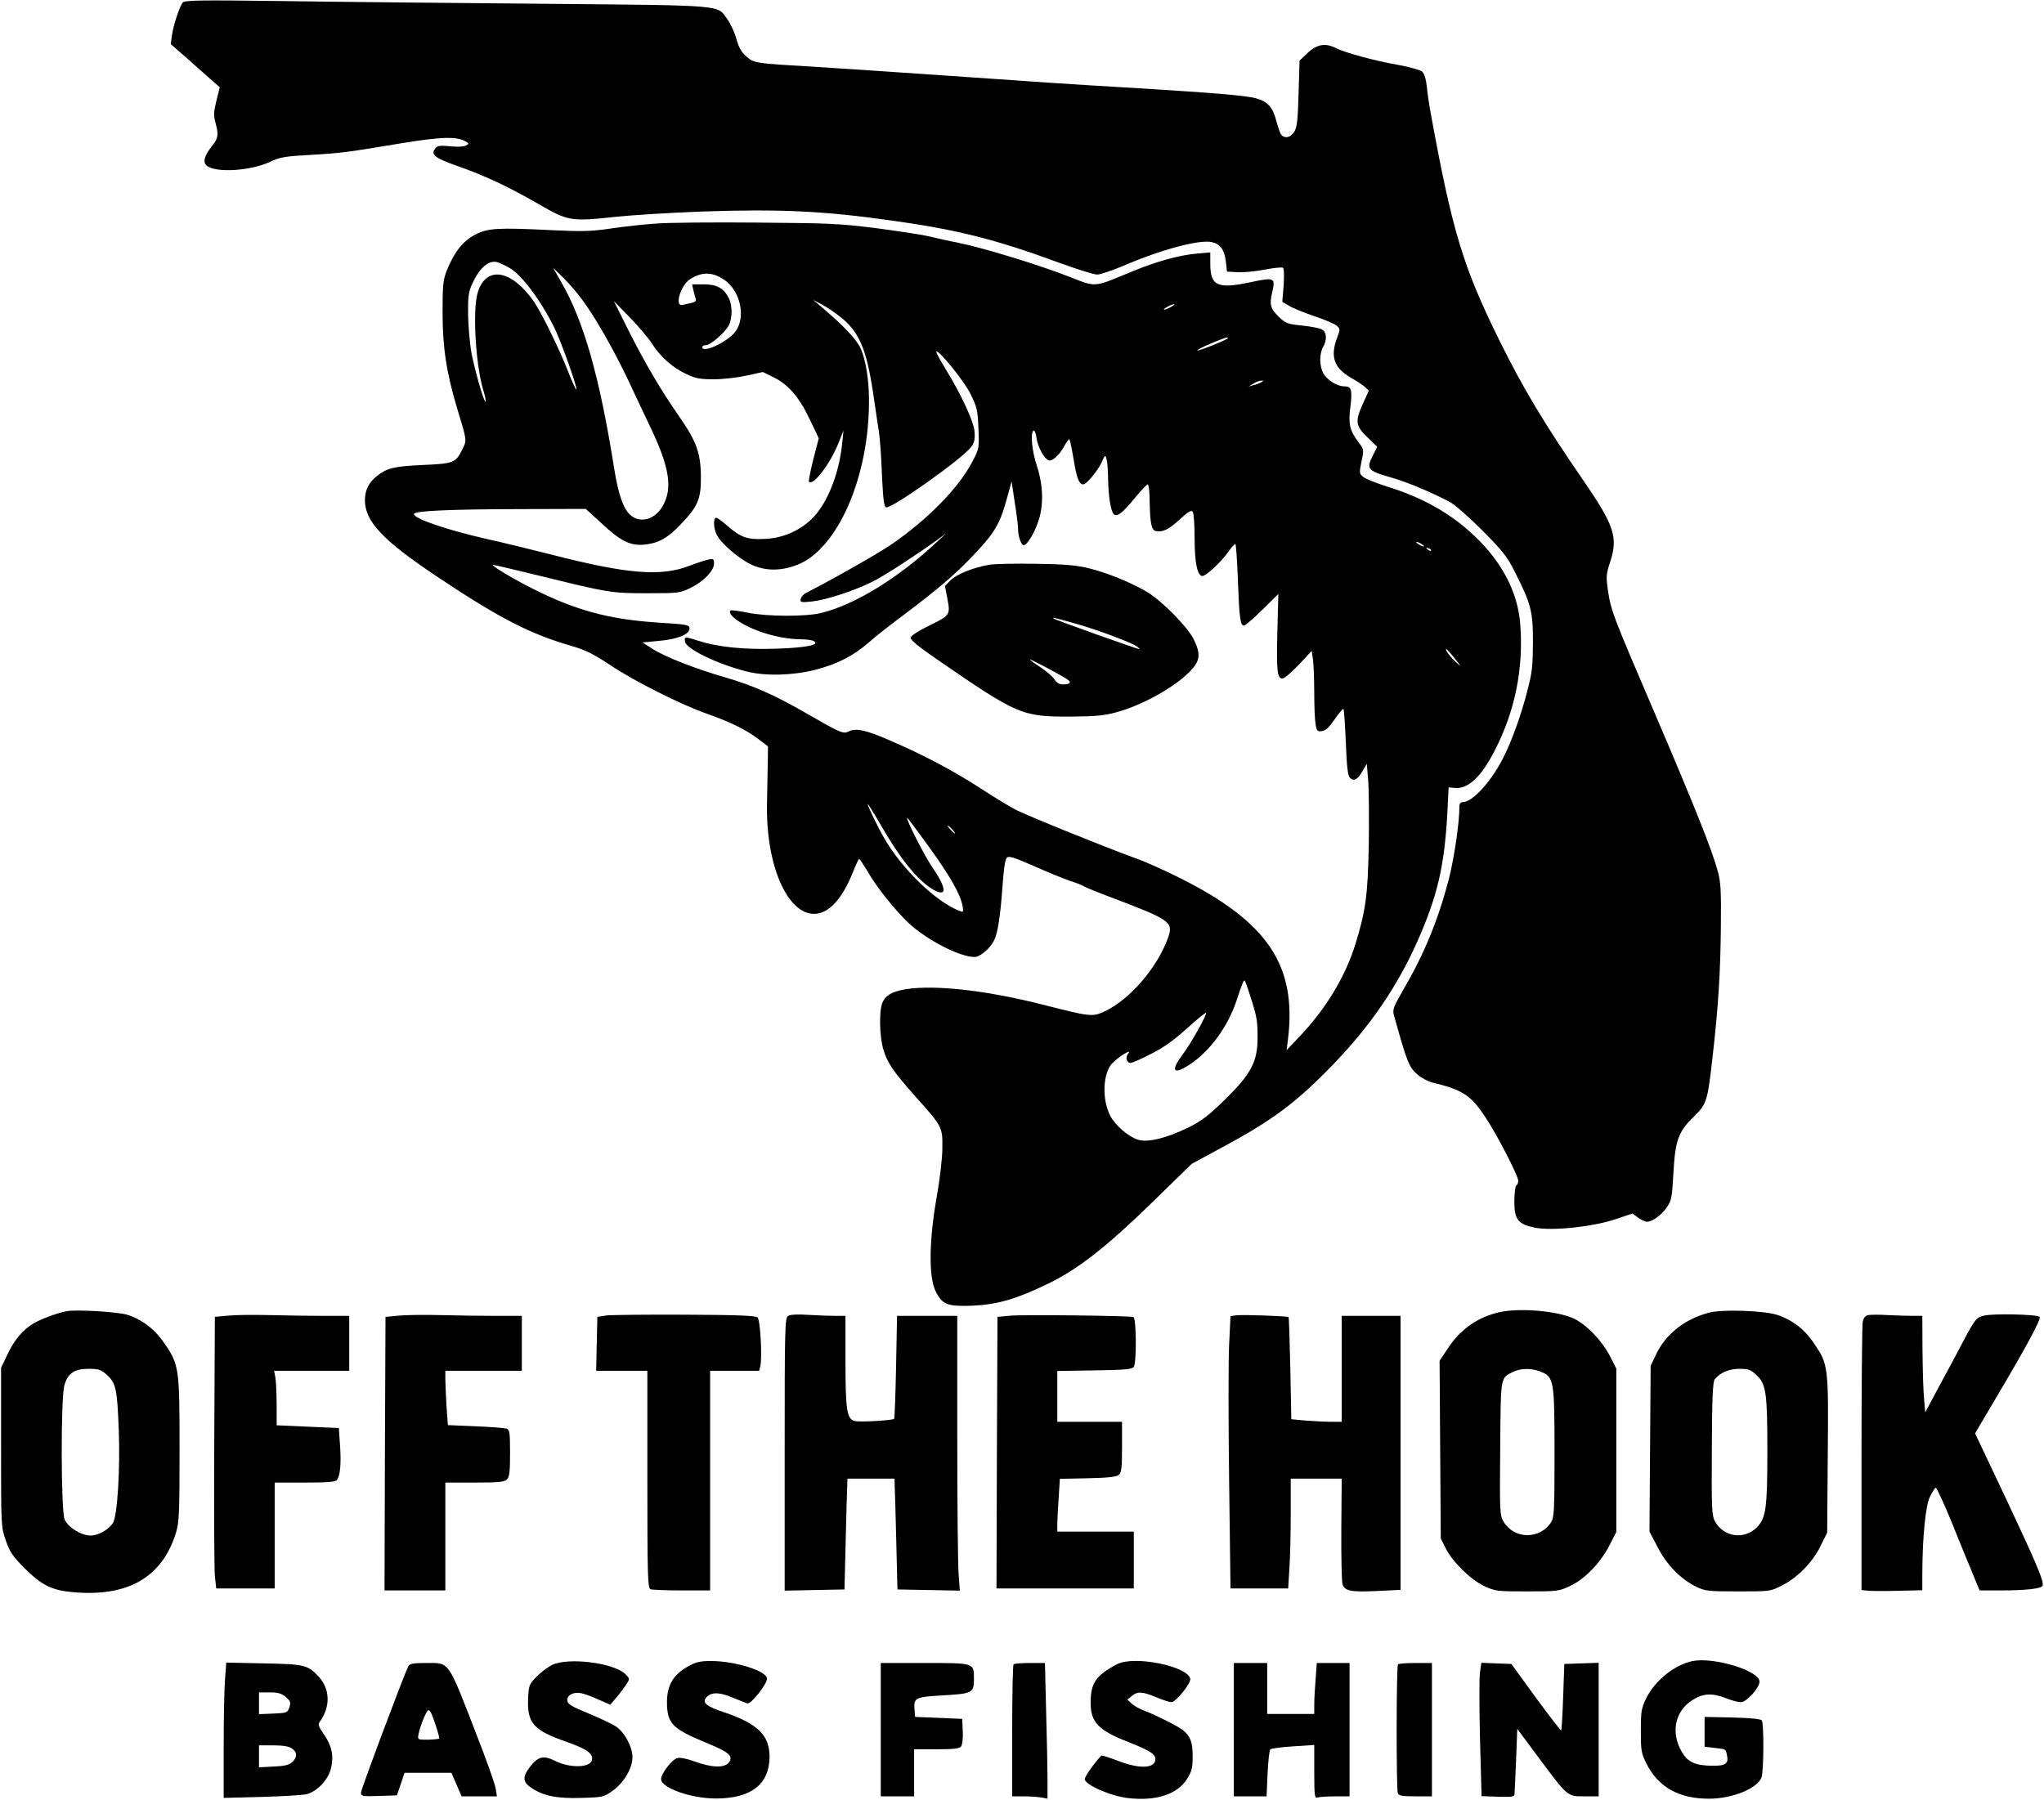
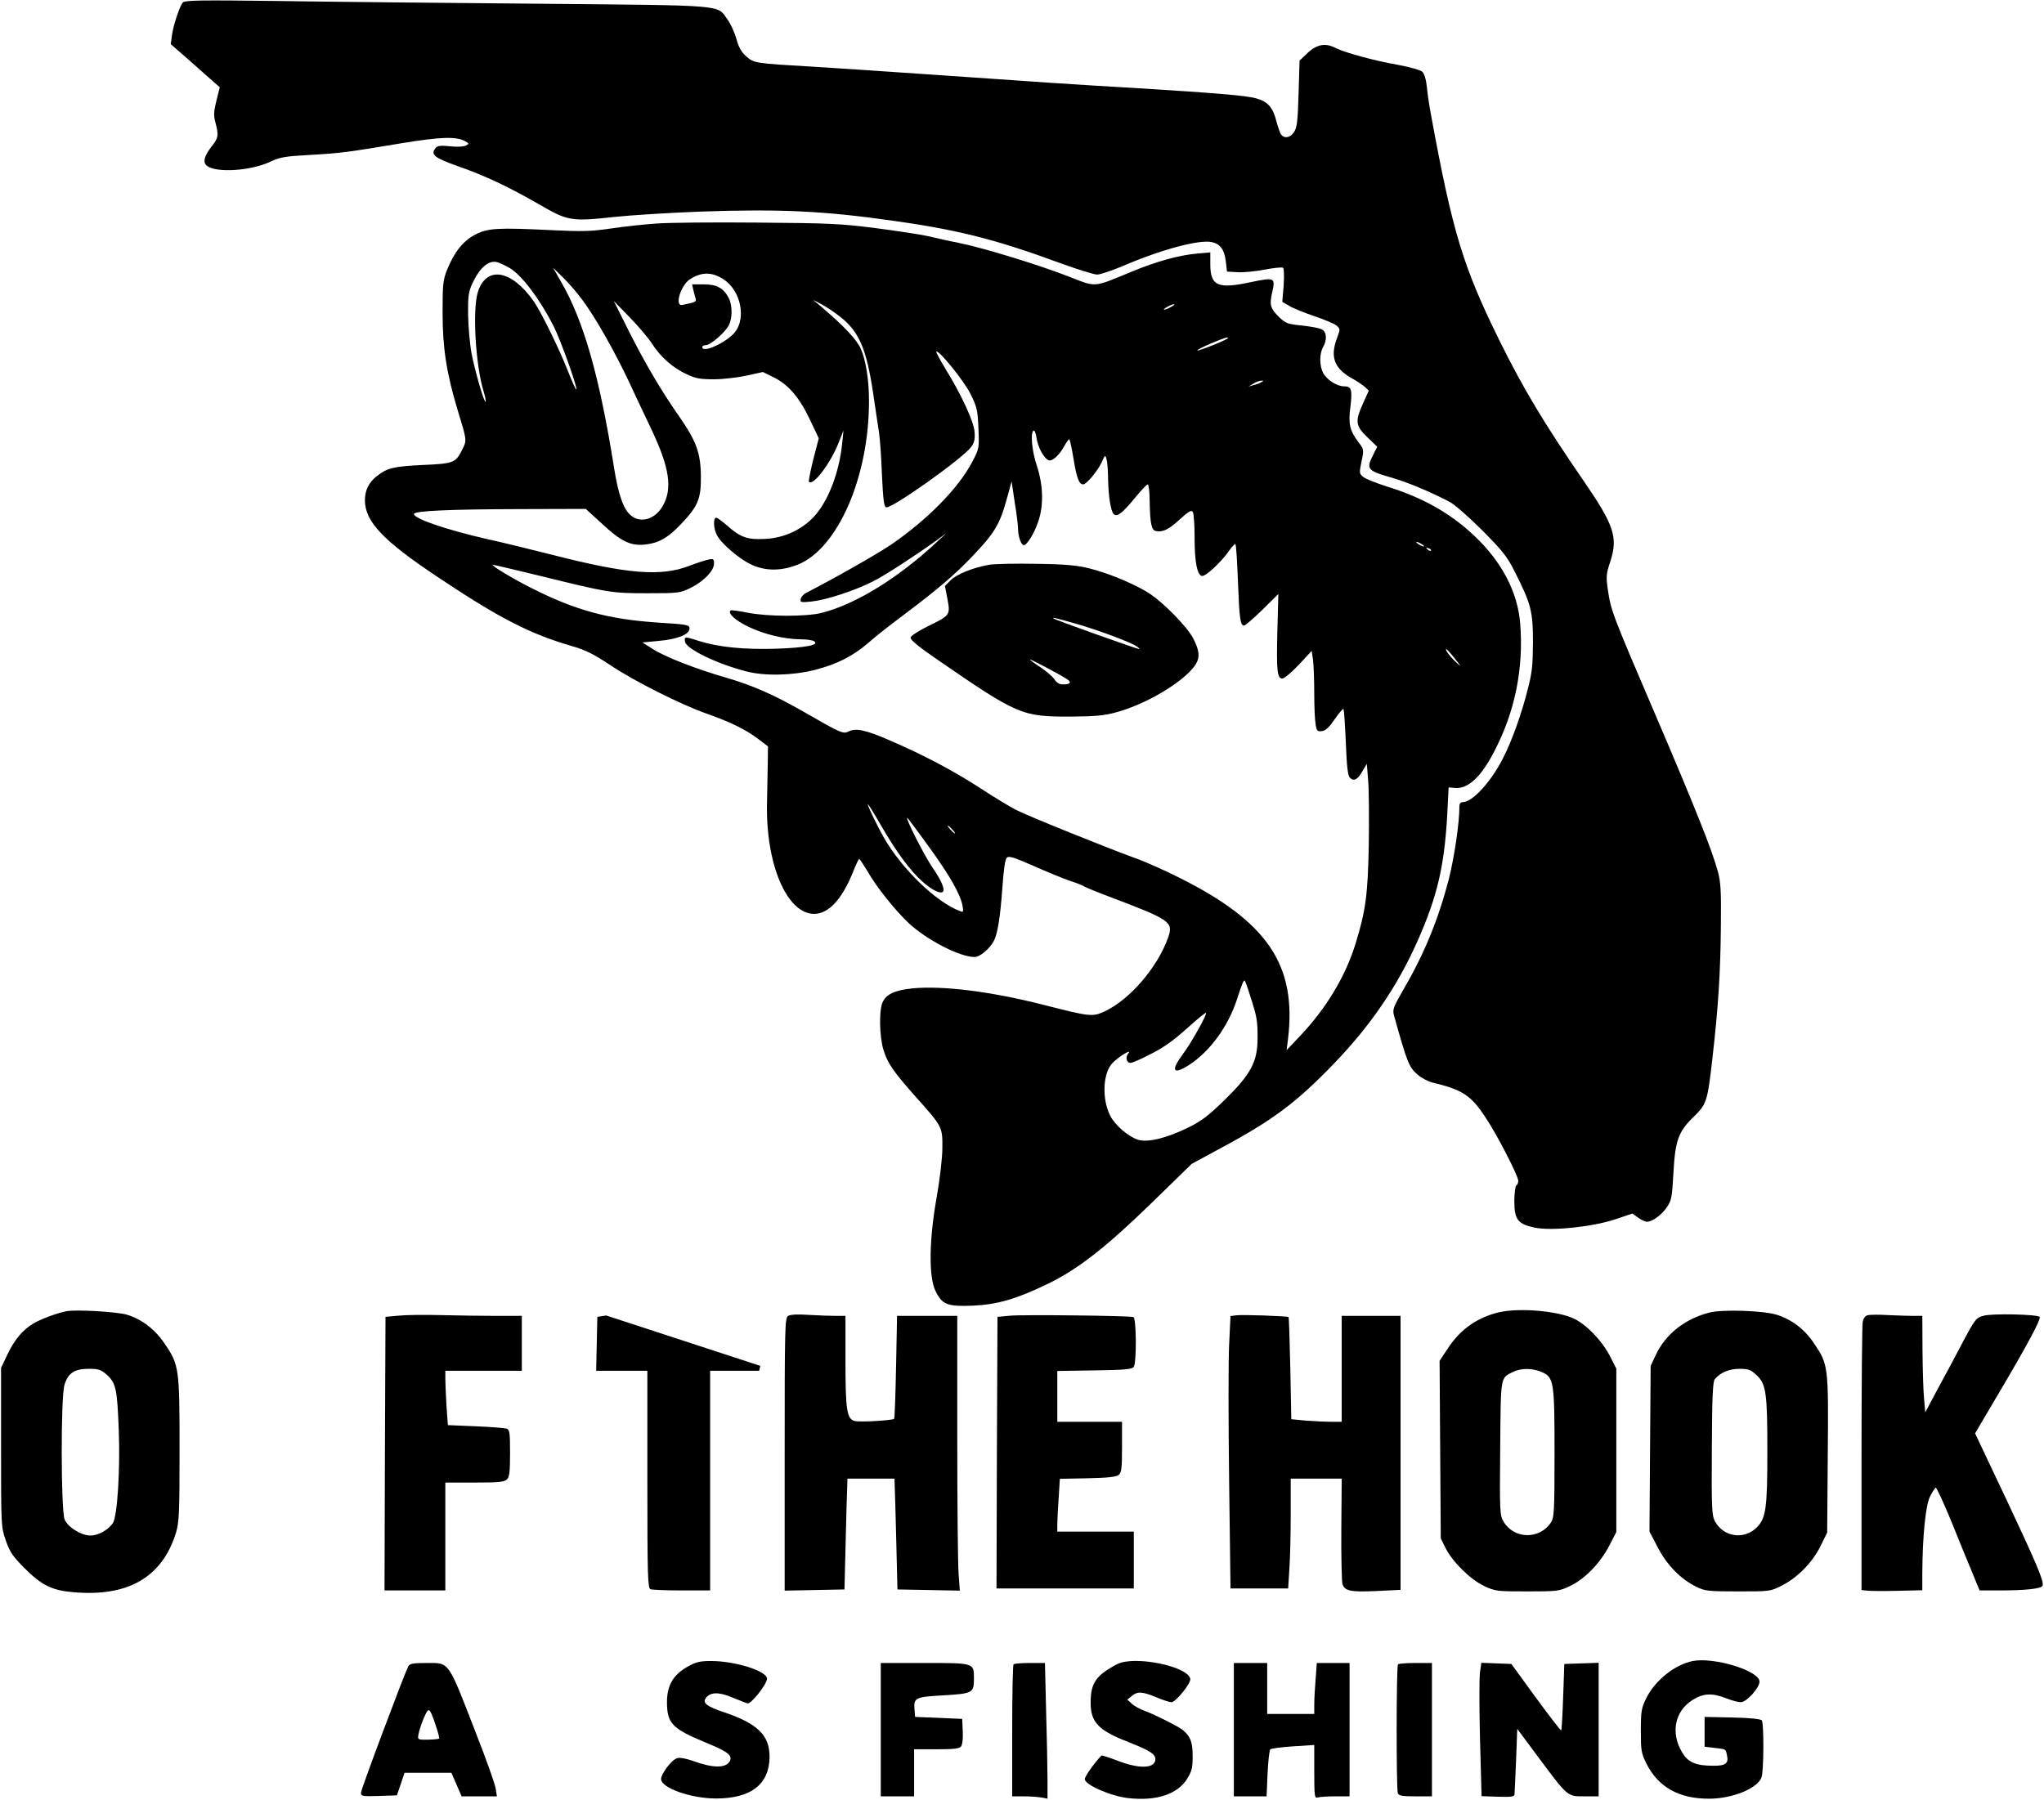
<svg xmlns="http://www.w3.org/2000/svg" version="1.0" width="780.799pt" height="687.827pt" viewBox="0 0 1042 918" preserveAspectRatio="xMidYMid meet">
  <g transform="translate(0,918) scale(0.1,-0.1)" fill="#000000" stroke="none">
    <path d="M931 9167 c-16 -20 -49 -119 -55 -169 l-6 -43 86 -75 c46 -41 102 -91 124 -110 l40 -35 -17 -68 c-14 -56 -15 -75 -5 -112 17 -65 15 -78 -18 -120 -40 -50 -48 -84 -25 -101 50 -37 223 -25 322 21 50 24 77 28 203 35 157 9 188 13 475 61 193 31 269 34 316 9 21 -12 21 -13 4 -22 -10 -6 -44 -8 -80 -4 -48 5 -65 3 -74 -8 -28 -34 -9 -50 109 -92 146 -51 261 -106 418 -196 148 -86 164 -88 387 -64 83 9 278 21 435 27 403 14 628 4 985 -47 327 -46 522 -95 845 -214 90 -33 177 -60 193 -60 16 0 75 20 132 44 193 83 384 134 450 122 45 -9 66 -37 74 -98 l6 -53 53 -3 c29 -2 91 4 138 13 46 9 89 13 94 10 6 -4 7 -39 4 -90 l-7 -84 34 -20 c19 -12 76 -35 126 -52 51 -17 103 -39 115 -48 21 -18 21 -19 5 -62 -37 -97 -17 -155 71 -206 26 -14 57 -35 69 -45 l21 -20 -29 -64 c-42 -93 -39 -115 22 -174 l50 -48 -21 -42 c-36 -70 -29 -80 82 -112 91 -26 202 -72 308 -127 25 -13 99 -78 166 -145 103 -104 127 -133 166 -211 83 -164 93 -201 93 -360 -1 -121 -4 -155 -29 -249 -30 -118 -78 -252 -121 -337 -62 -124 -158 -229 -207 -229 -12 0 -18 -8 -18 -22 0 -85 -26 -259 -54 -371 -53 -204 -125 -381 -231 -562 -53 -93 -57 -103 -48 -135 67 -240 76 -262 120 -300 18 -16 52 -34 75 -40 154 -37 197 -65 271 -178 57 -84 167 -298 167 -323 0 -10 -4 -21 -10 -24 -5 -3 -10 -40 -10 -81 0 -93 18 -116 104 -134 87 -18 295 4 409 42 l89 30 29 -21 c15 -11 36 -21 45 -21 27 0 73 33 101 73 24 35 27 49 34 175 9 166 25 212 104 288 65 63 70 77 95 299 30 260 41 439 43 675 2 178 -1 226 -16 278 -29 108 -121 338 -322 807 -216 504 -222 520 -238 626 -10 69 -9 82 13 148 39 122 18 184 -136 408 -199 289 -309 472 -428 713 -187 378 -241 556 -350 1150 -9 47 -19 113 -22 147 -4 39 -13 68 -24 78 -9 8 -66 24 -126 35 -120 21 -269 62 -314 85 -52 27 -96 20 -143 -24 l-42 -40 -5 -168 c-4 -139 -8 -174 -23 -196 -19 -29 -48 -35 -65 -14 -6 6 -17 39 -26 72 -17 68 -45 99 -104 114 -51 14 -208 27 -597 51 -373 22 -472 29 -1060 70 -231 16 -501 34 -600 40 -294 17 -302 18 -340 52 -25 21 -39 46 -51 89 -9 33 -30 78 -45 99 -56 77 8 72 -958 81 -476 4 -1078 10 -1337 14 -396 5 -473 4 -483 -8z" />
    <path d="M3345 8040 c-60 -4 -164 -15 -230 -25 -100 -15 -149 -16 -295 -9 -285 14 -332 11 -397 -22 -63 -33 -107 -88 -145 -182 -20 -51 -22 -74 -22 -217 0 -178 20 -307 75 -490 49 -160 49 -160 27 -204 -35 -71 -43 -75 -201 -82 -149 -7 -182 -15 -234 -55 -43 -33 -63 -73 -63 -126 1 -109 94 -206 375 -393 313 -209 470 -289 682 -350 69 -20 110 -41 193 -96 122 -82 365 -204 495 -249 114 -40 197 -80 260 -128 l50 -38 -1 -79 c-1 -44 -3 -138 -4 -210 -7 -311 101 -565 240 -565 73 0 141 72 197 210 15 38 30 70 33 70 3 0 22 -29 43 -64 45 -79 137 -194 208 -262 92 -86 261 -174 337 -174 28 0 78 42 100 85 18 35 32 127 42 269 6 88 14 145 22 152 11 11 37 2 136 -41 67 -30 150 -64 185 -76 34 -11 67 -24 72 -28 6 -5 73 -32 150 -61 288 -109 307 -122 281 -198 -54 -154 -196 -319 -324 -379 -62 -29 -74 -28 -312 33 -267 68 -513 99 -669 84 -92 -10 -135 -30 -153 -74 -17 -42 -15 -169 5 -237 21 -70 49 -111 167 -244 135 -151 135 -152 134 -260 0 -51 -13 -159 -29 -250 -39 -219 -41 -407 -6 -478 34 -70 61 -80 190 -75 127 6 223 34 386 113 155 76 297 188 530 415 l200 195 155 84 c262 141 380 230 570 427 186 193 323 393 425 622 102 229 138 383 153 647 l7 140 32 -3 c67 -6 134 56 201 187 106 203 150 424 132 651 -13 161 -93 314 -232 446 -123 117 -267 198 -450 254 -53 17 -106 38 -118 48 -21 17 -21 20 -9 79 13 61 12 62 -16 99 -44 58 -52 92 -41 177 11 90 6 107 -31 107 -38 0 -89 33 -108 69 -19 37 -19 98 0 131 21 37 19 77 -6 90 -11 7 -57 15 -101 20 -72 7 -83 11 -115 41 -47 45 -52 64 -38 126 18 78 14 80 -110 54 -167 -36 -205 -19 -205 93 l0 59 -67 -6 c-93 -8 -208 -40 -338 -94 -194 -80 -174 -79 -317 -23 -154 60 -431 145 -558 171 -52 10 -122 26 -155 34 -33 8 -152 26 -265 41 -187 24 -241 26 -610 29 -223 2 -454 0 -515 -5z m-748 -226 c62 -36 155 -159 226 -299 36 -72 122 -313 115 -321 -3 -2 -22 40 -43 94 -47 119 -135 298 -174 355 -114 163 -244 184 -286 45 -27 -91 -11 -370 30 -503 8 -27 13 -51 10 -53 -7 -7 -53 153 -71 244 -9 49 -17 139 -18 199 -1 95 2 117 22 160 37 80 83 120 127 108 11 -3 39 -16 62 -29z m372 -164 c65 -87 161 -256 234 -410 32 -69 85 -181 118 -250 92 -195 108 -301 58 -389 -38 -68 -111 -91 -161 -51 -39 30 -66 106 -88 246 -74 465 -155 750 -271 949 l-40 70 51 -50 c28 -27 73 -79 99 -115z m722 104 c84 -57 113 -193 57 -266 -40 -52 -168 -112 -168 -78 0 6 8 10 18 10 24 0 98 64 117 101 19 36 19 102 0 139 -26 51 -61 70 -127 70 l-60 0 6 -27 c4 -16 9 -36 12 -45 5 -17 1 -19 -68 -33 -41 -8 -8 100 39 131 61 39 114 38 174 -2z m593 -190 c96 -76 133 -163 167 -388 11 -77 25 -168 30 -201 5 -33 12 -131 15 -218 6 -121 10 -160 21 -164 26 -10 392 250 434 308 17 24 20 40 17 79 -5 53 -67 187 -148 319 -28 46 -49 85 -47 88 12 11 142 -150 174 -215 33 -66 37 -82 41 -176 4 -103 4 -103 -32 -172 -70 -134 -231 -297 -416 -423 -68 -46 -291 -173 -430 -244 -14 -7 -26 -21 -28 -31 -4 -18 1 -19 58 -13 73 8 217 55 310 102 62 31 218 133 325 210 l50 37 -45 -42 c-197 -185 -415 -320 -590 -365 -78 -20 -276 -20 -380 1 -45 9 -83 14 -86 11 -15 -14 23 -50 89 -82 80 -39 183 -64 267 -65 30 0 62 -4 70 -10 30 -19 -44 -33 -195 -38 -162 -5 -292 8 -390 39 -75 24 -77 24 -73 -3 5 -37 167 -115 314 -152 94 -24 233 -21 348 8 114 29 195 71 274 139 31 28 111 91 177 140 169 127 258 202 346 294 121 126 146 168 184 308 l22 80 16 -107 c10 -59 17 -120 17 -137 0 -36 16 -81 29 -81 16 0 52 57 73 118 29 82 27 185 -6 286 -26 78 -34 170 -17 180 5 3 12 -13 15 -37 7 -48 38 -105 62 -114 18 -7 55 26 80 73 10 18 21 34 25 34 3 0 13 -46 22 -101 16 -98 28 -129 49 -129 17 0 74 69 94 112 17 39 19 40 25 17 4 -13 8 -60 8 -104 2 -90 14 -162 29 -177 16 -16 44 5 107 82 31 38 61 70 66 70 5 0 10 -39 10 -87 2 -112 9 -147 32 -151 35 -7 66 8 122 60 45 41 59 49 66 37 5 -8 9 -66 9 -129 0 -123 12 -188 36 -197 17 -6 98 68 141 130 14 20 28 35 31 32 4 -3 9 -88 13 -189 7 -188 12 -226 31 -226 6 0 48 36 93 80 l82 81 -5 -189 c-5 -205 -1 -242 26 -242 9 0 47 32 83 70 l66 71 7 -47 c3 -26 6 -101 6 -168 0 -67 3 -138 7 -159 5 -34 9 -38 32 -35 19 2 37 19 65 60 22 32 42 55 45 53 3 -3 8 -80 12 -171 5 -125 10 -169 21 -180 20 -20 39 -10 64 34 l22 37 7 -86 c4 -47 5 -196 3 -330 -5 -256 -16 -334 -68 -503 -51 -165 -150 -329 -280 -466 l-71 -75 7 55 c46 378 -103 599 -553 824 -73 37 -174 82 -225 100 -151 55 -545 214 -608 246 -31 16 -113 65 -181 110 -134 87 -289 170 -464 245 -121 53 -174 64 -209 45 -27 -14 -42 -7 -216 93 -159 92 -272 142 -410 182 -159 46 -311 106 -375 147 l-50 32 83 8 c95 8 157 33 157 63 0 19 -10 21 -170 31 -246 17 -414 63 -635 175 -94 47 -212 118 -197 119 4 0 107 -24 230 -54 361 -89 374 -91 557 -91 161 0 167 1 222 28 66 33 118 87 118 123 0 23 -3 26 -27 21 -16 -3 -59 -17 -98 -32 -145 -56 -315 -43 -704 57 -108 27 -253 63 -323 78 -211 48 -378 105 -378 129 0 16 179 24 536 25 l340 1 80 -73 c98 -92 148 -116 219 -109 72 7 120 34 186 104 87 91 103 129 102 243 -1 120 -23 180 -109 304 -95 136 -176 274 -260 441 l-75 150 80 -82 c44 -45 96 -106 115 -136 44 -68 105 -122 176 -155 46 -22 69 -26 140 -26 47 0 122 9 167 19 l82 18 55 -27 c75 -37 130 -101 184 -214 l46 -97 -28 -108 c-15 -60 -25 -111 -22 -114 22 -22 110 95 151 199 l25 63 -6 -60 c-15 -154 -71 -299 -144 -379 -63 -68 -155 -110 -250 -114 -90 -5 -125 8 -192 67 -25 22 -51 41 -57 41 -16 0 -14 -56 4 -89 22 -43 113 -121 175 -150 71 -33 150 -34 235 -1 205 80 366 448 365 837 0 105 -16 205 -41 263 -20 47 -87 118 -199 213 l-45 38 42 -22 c23 -12 67 -41 97 -65z m1686 51 c-14 -8 -29 -14 -35 -14 -5 0 1 6 15 14 14 8 30 14 35 14 6 0 -1 -6 -15 -14z m290 -159 c0 -7 -152 -68 -156 -63 -3 2 28 18 68 35 74 31 88 35 88 28z m170 -225 c-8 -5 -26 -12 -40 -15 l-25 -7 25 15 c14 9 32 15 40 15 13 0 13 -1 0 -8z m830 -837 c0 -2 -9 0 -20 6 -11 6 -20 13 -20 16 0 2 9 0 20 -6 11 -6 20 -13 20 -16z m35 -22 c-3 -3 -11 0 -18 7 -9 10 -8 11 6 5 10 -3 15 -9 12 -12z m121 -549 c36 -46 36 -47 5 -18 -30 28 -57 65 -48 65 3 0 22 -21 43 -47z m-2926 -850 c80 -138 148 -231 212 -288 48 -43 92 -65 105 -52 11 12 -8 58 -54 124 -41 60 -139 253 -128 253 2 0 51 -66 109 -146 108 -149 161 -242 173 -303 5 -31 4 -34 -13 -27 -120 45 -293 211 -386 371 -35 61 -90 175 -84 175 2 0 32 -48 66 -107z m365 -23 c10 -11 16 -20 13 -20 -3 0 -13 9 -23 20 -10 11 -16 20 -13 20 3 0 13 -9 23 -20z m1518 -847 c35 -109 38 -126 38 -216 0 -121 -34 -184 -165 -313 -85 -83 -119 -109 -187 -143 -112 -55 -207 -78 -257 -63 -49 15 -117 74 -142 122 -44 86 -38 220 12 270 35 36 103 75 79 47 -15 -19 -8 -47 13 -47 8 0 54 20 102 45 63 31 116 69 183 129 52 47 97 84 99 81 7 -7 -76 -155 -119 -212 -62 -83 -49 -106 32 -54 107 69 199 195 245 335 27 83 33 96 39 96 2 0 15 -35 28 -77z" />
    <path d="M5042 6300 c-84 -15 -165 -48 -196 -79 l-29 -29 13 -67 c15 -82 14 -83 -103 -140 -46 -23 -83 -47 -85 -56 -2 -12 41 -47 140 -115 410 -282 427 -289 683 -288 118 1 166 5 226 22 131 35 296 127 375 208 53 55 57 89 18 167 -30 58 -143 175 -219 227 -67 46 -209 106 -309 131 -64 16 -122 22 -271 24 -104 2 -214 0 -243 -5z m441 -300 c113 -32 279 -94 312 -116 11 -8 16 -14 13 -14 -10 0 -432 150 -437 156 -7 7 2 5 112 -26z m-41 -285 c22 -15 13 -25 -23 -25 -18 0 -32 8 -43 25 -9 14 -41 42 -71 62 -30 19 -55 38 -55 40 0 5 162 -81 192 -102z" />
    <path d="M340 2494 c-51 -10 -126 -38 -167 -61 -57 -33 -100 -84 -137 -163 l-31 -65 0 -405 c0 -402 0 -406 24 -475 21 -60 35 -80 95 -141 88 -88 141 -114 249 -123 279 -25 454 76 524 304 16 54 18 99 18 425 0 415 -2 431 -78 541 -48 71 -115 122 -190 145 -51 15 -258 27 -307 18z m206 -326 c45 -42 51 -72 59 -278 8 -201 -7 -442 -30 -477 -23 -34 -74 -63 -114 -63 -48 0 -115 42 -132 82 -19 45 -20 622 -1 685 18 61 51 83 123 83 53 0 63 -4 95 -32z" />
    <path d="M7645 2489 c-110 -25 -197 -85 -260 -179 l-46 -69 3 -453 3 -453 25 -50 c36 -71 127 -160 197 -193 56 -26 65 -27 218 -27 153 0 163 1 218 27 75 35 153 115 200 204 l37 72 0 416 0 417 -31 61 c-40 79 -118 161 -183 193 -82 40 -277 57 -381 34z m211 -304 c66 -27 69 -46 69 -415 0 -297 -2 -328 -18 -353 -58 -89 -189 -86 -242 4 -19 32 -20 49 -17 373 3 373 0 358 65 390 40 20 97 20 143 1z" />
    <path d="M8715 2487 c-125 -32 -224 -110 -273 -215 l-27 -57 -3 -423 -3 -422 42 -80 c46 -90 118 -163 196 -201 45 -22 60 -24 213 -24 163 0 166 0 224 30 80 40 157 119 197 201 l34 69 3 397 c4 452 3 461 -71 569 -47 71 -113 121 -190 145 -69 21 -275 28 -342 11z m240 -319 c49 -46 55 -91 55 -388 0 -292 -7 -341 -54 -389 -65 -64 -169 -49 -213 31 -16 30 -18 62 -16 371 1 263 5 342 15 354 28 34 73 53 126 53 45 0 57 -4 87 -32z" />
-     <path d="M1160 2471 l-65 -6 -3 -630 c-2 -346 0 -658 3 -692 l7 -63 149 0 149 0 0 270 0 270 154 0 c111 0 156 3 163 13 17 20 23 87 16 178 l-6 87 -158 7 -159 7 0 101 c0 56 -3 119 -6 140 l-7 37 192 0 191 0 0 140 0 140 -128 0 c-71 0 -196 2 -278 4 -82 2 -178 1 -214 -3z" />
    <path d="M2030 2471 l-65 -6 -3 -697 -2 -698 155 0 155 0 0 275 0 275 149 0 c123 0 152 3 165 16 13 12 16 40 16 134 0 103 -2 119 -17 125 -10 3 -81 9 -159 12 l-141 6 -7 96 c-3 53 -6 115 -6 139 l0 42 195 0 195 0 0 140 0 140 -133 0 c-74 0 -201 2 -283 4 -82 2 -178 1 -214 -3z" />
-     <path d="M3090 2472 l-45 -7 -3 -137 -3 -138 131 0 130 0 0 -554 c0 -496 2 -554 16 -560 9 -3 81 -6 160 -6 l144 0 0 560 0 560 125 0 125 0 6 25 c10 42 0 233 -14 247 -9 9 -102 13 -370 14 -196 1 -377 -1 -402 -4z" />
+     <path d="M3090 2472 l-45 -7 -3 -137 -3 -138 131 0 130 0 0 -554 c0 -496 2 -554 16 -560 9 -3 81 -6 160 -6 l144 0 0 560 0 560 125 0 125 0 6 25 z" />
    <path d="M4018 2470 c-17 -10 -18 -55 -18 -706 l0 -695 153 3 152 3 6 245 c3 135 7 262 8 283 l1 37 120 0 120 0 1 -37 c1 -21 5 -148 8 -283 l6 -245 159 -3 159 -3 -6 83 c-4 46 -7 361 -7 701 l0 617 -154 0 -153 0 -5 -260 c-3 -143 -7 -263 -10 -265 -8 -8 -175 -18 -201 -11 -40 10 -47 55 -47 309 l0 227 -48 0 c-27 0 -89 2 -138 5 -56 4 -95 2 -106 -5z" />
    <path d="M5150 2471 l-65 -6 -3 -692 -2 -693 350 0 350 0 0 145 0 145 -195 0 -195 0 0 38 c0 20 3 81 7 134 l6 97 142 3 c102 2 147 7 158 17 14 11 17 35 17 142 l0 129 -165 0 -165 0 0 129 0 130 190 3 c156 2 192 6 200 18 15 24 13 250 -2 254 -23 7 -561 13 -628 7z" />
    <path d="M6304 2473 l-31 -4 -7 -145 c-4 -80 -4 -393 0 -695 l7 -549 147 0 147 0 6 97 c4 54 7 180 7 281 l0 182 130 0 130 0 -2 -257 c-1 -142 2 -268 6 -281 12 -35 41 -41 174 -35 l122 6 0 698 0 699 -150 0 -150 0 0 -270 0 -270 -53 0 c-30 0 -88 3 -129 6 l-75 7 -5 259 c-3 142 -7 260 -9 262 -7 5 -232 13 -265 9z" />
    <path d="M9524 2474 c-15 -3 -24 -15 -28 -36 -3 -17 -6 -331 -6 -698 l0 -668 28 -3 c15 -2 84 -3 155 -1 l127 3 0 87 c1 190 17 346 39 390 11 22 24 43 29 46 4 3 41 -77 82 -177 40 -100 89 -219 108 -264 l34 -83 107 0 c130 0 208 9 214 24 8 21 -24 99 -184 439 l-160 338 121 205 c151 255 217 380 208 389 -13 13 -240 18 -284 6 -39 -10 -44 -16 -104 -128 -34 -65 -92 -174 -129 -241 l-66 -124 -6 69 c-4 37 -7 148 -8 246 l-1 177 -47 0 c-27 0 -84 2 -128 4 -44 3 -90 2 -101 0z" />
    <path d="M8630 710 c-90 -17 -193 -99 -237 -189 -25 -51 -28 -66 -28 -166 0 -100 2 -115 28 -167 60 -121 167 -181 321 -180 117 0 245 52 266 108 12 29 13 273 2 291 -5 7 -55 13 -150 15 l-142 3 0 -76 0 -76 51 -6 c60 -7 56 -5 63 -37 10 -42 -7 -55 -71 -54 -88 0 -129 18 -158 69 -59 99 -37 209 53 266 55 35 101 37 172 9 28 -11 61 -20 75 -20 29 0 95 73 95 105 0 55 -230 126 -340 105z" />
-     <path d="M2814 690 c-22 -11 -58 -38 -79 -60 -38 -39 -40 -44 -43 -113 -5 -123 27 -160 193 -218 105 -37 138 -60 133 -92 -6 -42 -113 -45 -191 -5 -56 28 -85 21 -125 -31 -40 -53 -38 -78 7 -108 61 -41 131 -55 254 -51 111 3 114 4 162 38 56 40 99 114 99 170 0 52 -40 127 -84 156 -21 14 -85 44 -141 67 -83 34 -105 47 -107 64 -4 28 30 47 70 39 17 -3 57 -18 90 -33 l59 -26 32 38 c18 21 40 51 50 66 18 28 18 29 -5 52 -58 58 -292 87 -374 47z" />
    <path d="M3503 680 c-72 -41 -103 -96 -103 -179 0 -109 26 -136 198 -207 114 -47 137 -65 122 -95 -20 -36 -85 -36 -189 2 -30 11 -65 18 -78 14 -27 -6 -83 -79 -83 -107 0 -45 152 -99 280 -99 178 0 271 72 273 210 1 112 -60 172 -233 230 -84 28 -108 46 -94 69 22 34 66 36 135 7 35 -14 71 -29 79 -31 18 -6 100 98 100 126 0 39 -162 90 -285 90 -59 0 -78 -5 -122 -30z" />
    <path d="M5695 694 c-108 -57 -135 -96 -135 -196 0 -101 39 -142 197 -203 104 -41 133 -60 133 -85 0 -48 -79 -52 -191 -9 -44 17 -82 29 -84 27 -37 -38 -85 -107 -85 -120 0 -29 132 -87 221 -97 144 -16 250 19 300 97 25 40 29 56 29 117 0 71 -11 101 -50 133 -22 18 -137 76 -192 97 -26 9 -57 26 -69 38 l-22 20 23 19 c29 24 53 23 125 -7 33 -14 68 -25 77 -25 22 0 100 97 96 119 -13 65 -285 120 -373 75z" />
-     <path d="M1147 618 c-4 -45 -7 -201 -7 -345 l0 -261 193 5 c105 3 209 9 230 14 56 15 112 75 125 136 14 63 2 114 -39 172 -25 36 -29 48 -20 60 57 78 54 170 -7 234 -54 57 -71 61 -278 65 l-191 4 -6 -84z m310 -92 c24 -21 26 -27 18 -52 -10 -28 -13 -29 -83 -32 l-72 -3 0 56 0 55 54 0 c43 0 61 -5 83 -24z m31 -262 c28 -19 28 -45 1 -70 -15 -14 -40 -20 -95 -22 l-74 -4 0 56 0 56 73 0 c49 0 80 -5 95 -16z" />
    <path d="M2081 683 c-22 -44 -241 -627 -241 -644 0 -18 6 -20 92 -17 l91 3 20 58 19 57 119 0 120 0 26 -60 26 -60 90 0 90 0 -6 38 c-2 20 -48 150 -102 287 -144 372 -133 355 -251 355 -69 0 -85 -3 -93 -17z m140 -301 c12 -35 19 -65 18 -67 -5 -4 -47 -7 -83 -6 -26 1 -28 3 -22 31 3 17 15 53 27 81 25 57 28 55 60 -39z" />
    <path d="M4490 360 l0 -340 85 0 85 0 0 120 0 120 114 0 c86 0 116 3 125 14 7 9 11 40 9 78 l-3 63 -120 5 -120 5 -3 38 c-5 60 4 64 148 72 148 9 155 12 155 85 0 81 3 80 -251 80 l-224 0 0 -340z" />
    <path d="M5167 693 c-4 -3 -7 -156 -7 -340 l0 -333 59 0 c32 0 73 -3 90 -6 l31 -6 0 98 c0 55 -3 210 -7 347 l-6 247 -77 0 c-42 0 -80 -3 -83 -7z" />
    <path d="M6290 360 l0 -340 84 0 83 0 5 116 c3 63 9 119 14 124 5 4 57 11 117 15 l107 7 0 -137 c0 -121 2 -136 16 -131 9 3 49 6 90 6 l74 0 0 340 0 340 -84 0 -83 0 -6 -82 c-4 -46 -7 -104 -7 -130 l0 -48 -120 0 -120 0 0 130 0 130 -85 0 -85 0 0 -340z" />
    <path d="M7127 693 c-9 -8 -9 -636 -1 -657 5 -13 23 -16 90 -16 l84 0 0 340 0 340 -83 0 c-46 0 -87 -3 -90 -7z" />
    <path d="M7545 653 c-4 -26 -4 -179 0 -340 l8 -292 83 -3 c69 -2 84 0 85 12 1 8 4 87 8 174 l6 160 104 -140 c155 -208 150 -204 238 -204 l73 0 0 340 0 341 -87 -3 -88 -3 -6 -168 c-3 -92 -8 -169 -10 -171 -2 -2 -60 73 -129 167 l-125 172 -76 3 -77 3 -7 -48z" />
  </g>
</svg>